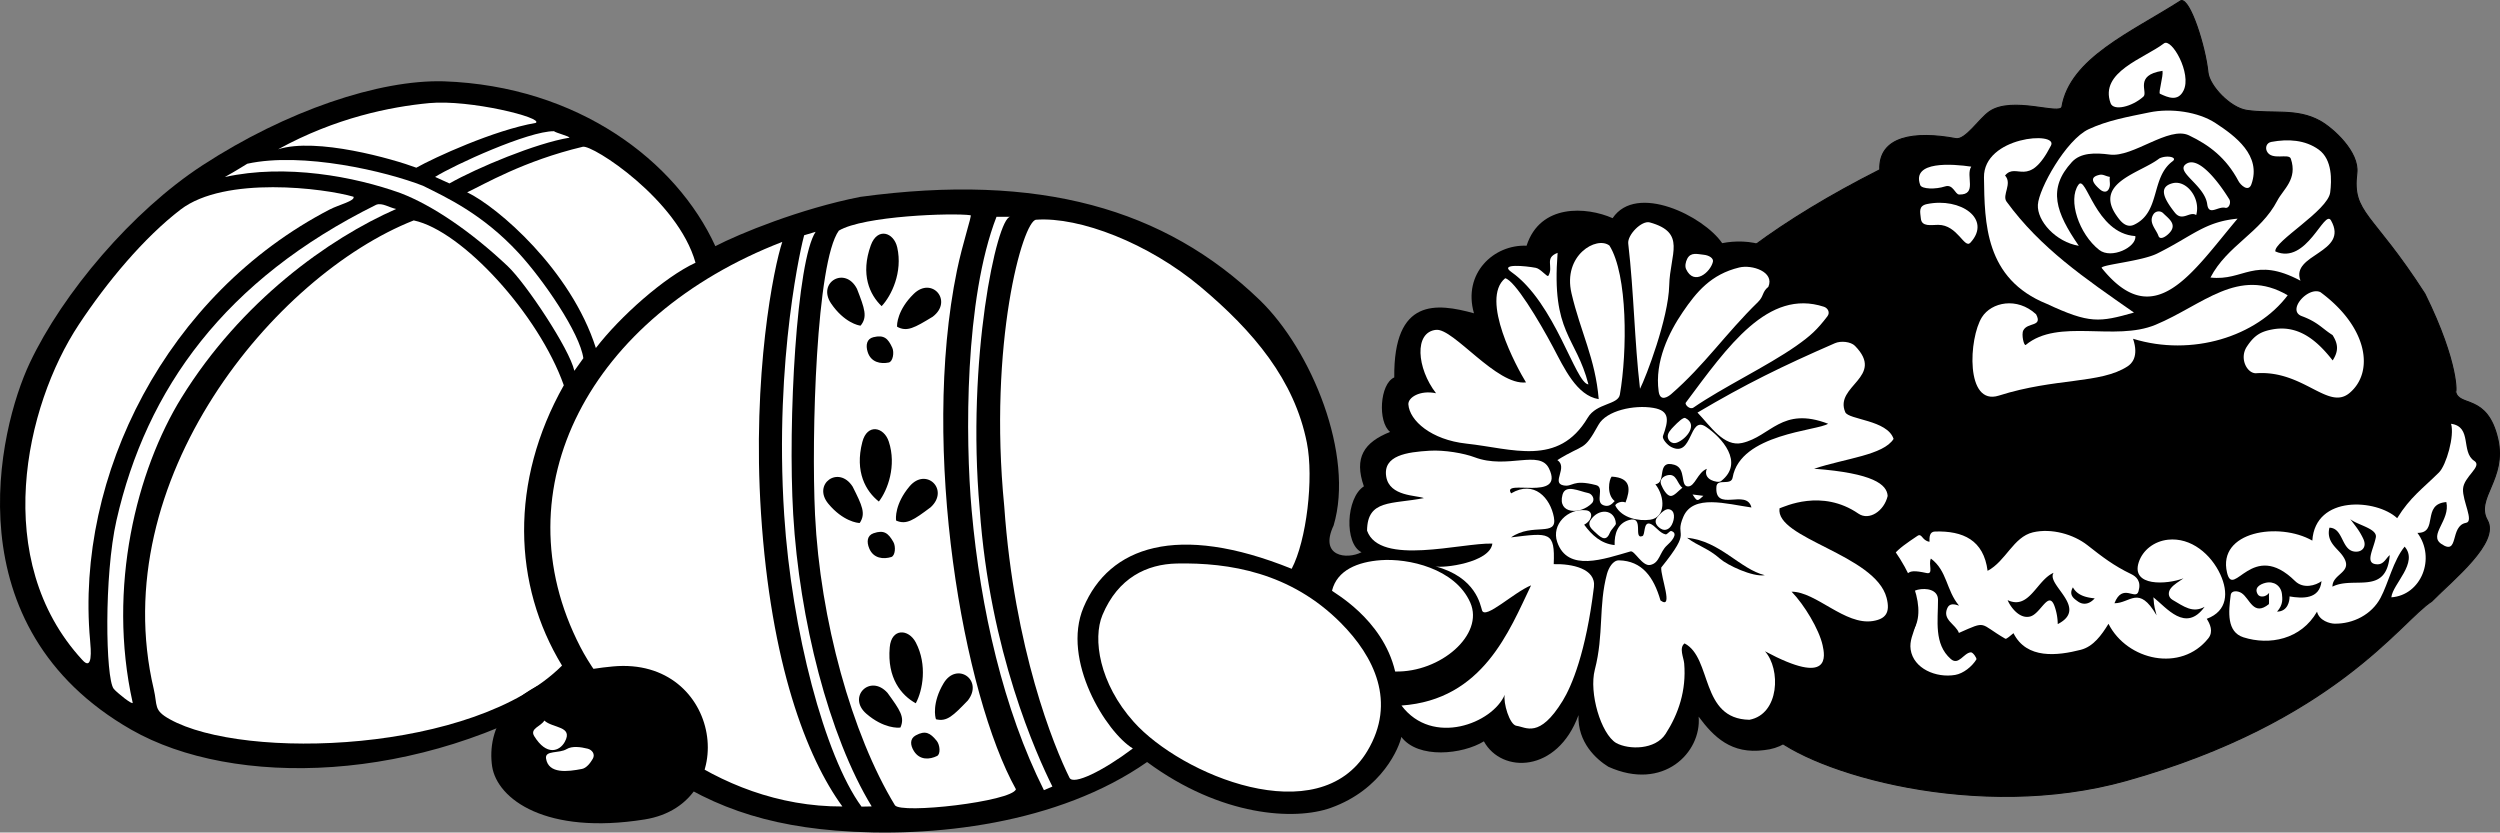
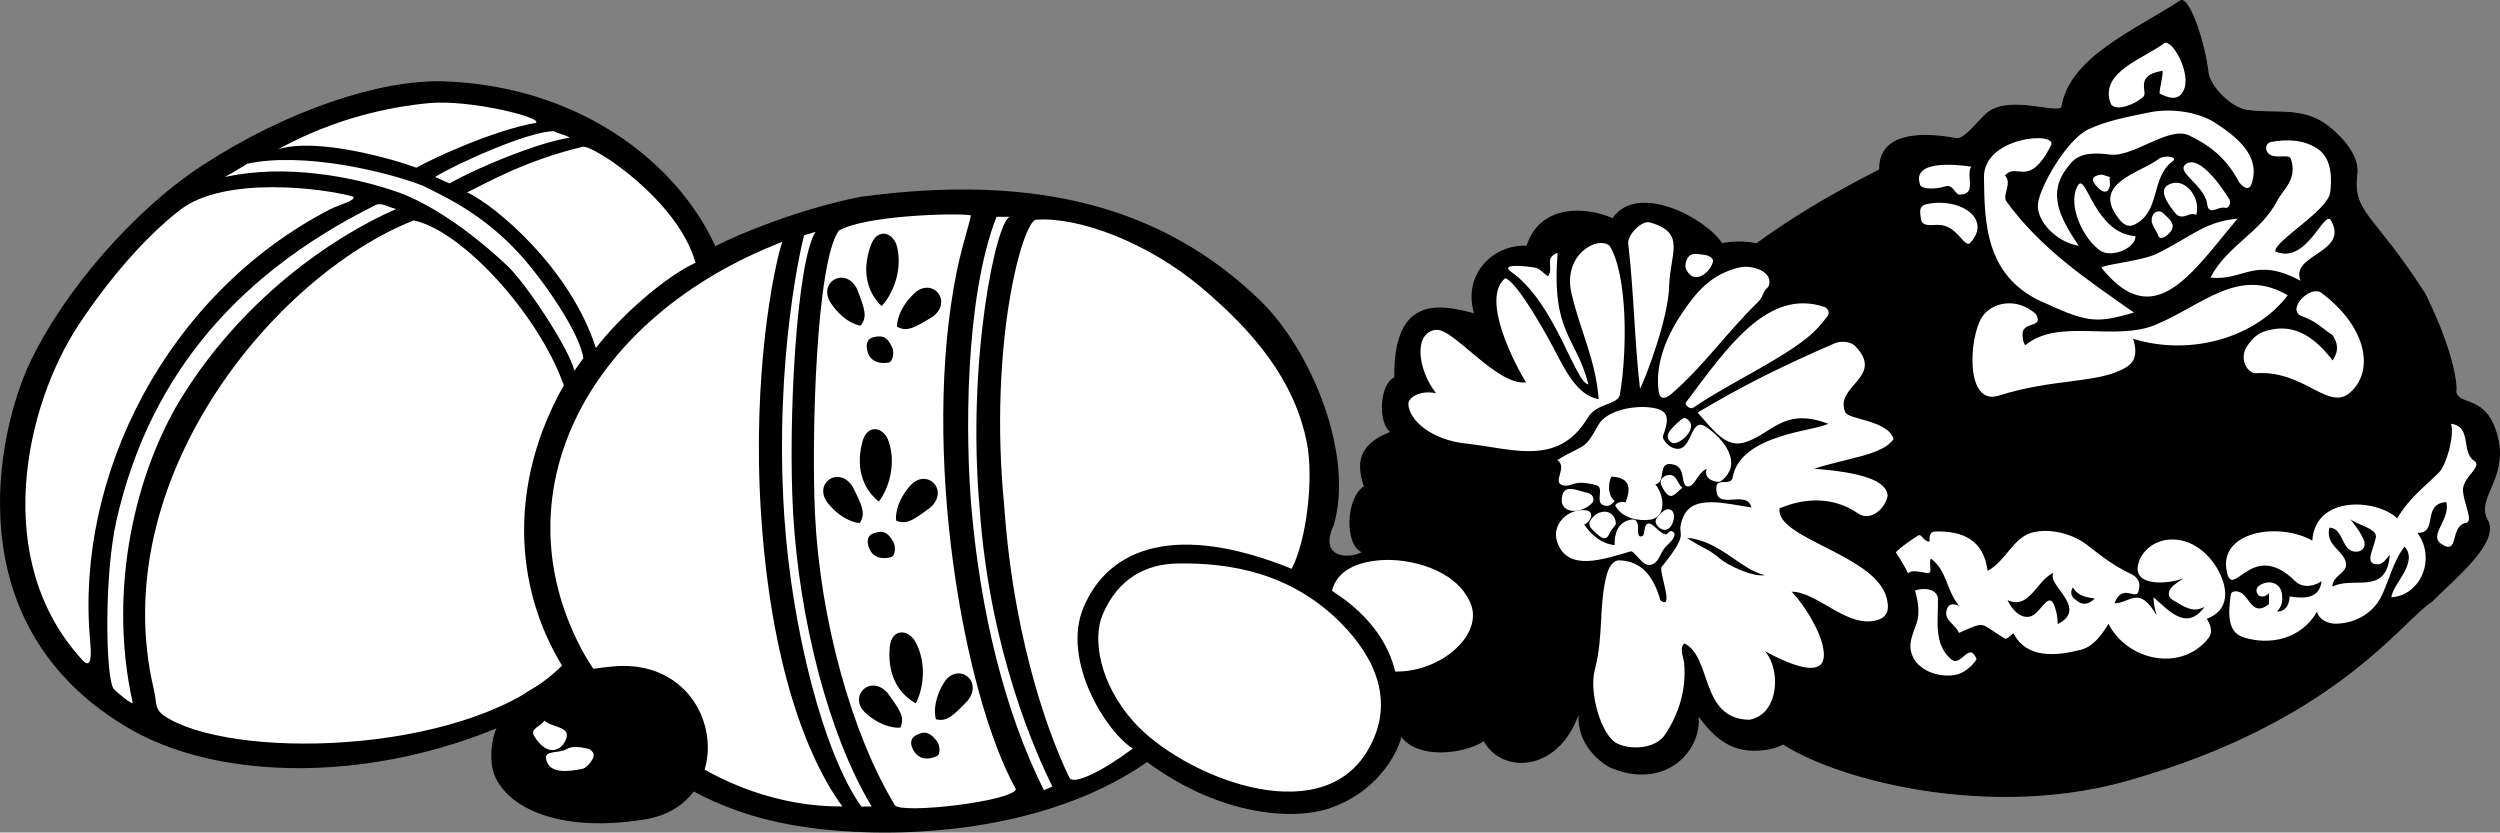
<svg xmlns="http://www.w3.org/2000/svg" width="229.039" height="76.275">
  <rect width="100%" height="100%" fill="#808080" stroke="none" />
  <path d="M172.22 15.552c-.113-3.086 3.203-3.555 6.965-2.852.871.164 2.14-1.82 3.07-2.468 2.098-1.461 6.516.359 6.653-.45.75-4.453 6.387-6.828 10.91-9.726.832-.188 2.219 4.176 2.465 6.578.129 1.238 2.043 3.254 3.555 3.477 2.378.351 4.582-.207 6.707.972 1.195.664 3.609 2.84 3.378 4.77-.453 3.718 1.399 3.535 6.235 11.07 3.191 6.48 2.875 9.281 2.812 8.934.262 1.488 2.907.156 3.868 4.37.835 3.669-2.102 5.43-.961 7.434 1.156 2.032-3.149 5.45-5.098 7.43-2.758 1.738-8.848 11.043-27.977 16.418-13.64 3.828-28.808-.73-32.629-4.262-14.87-13.734-26.484-33.215 10.047-51.695" />
  <path fill="none" stroke="#000" stroke-width=".1" d="M172.22 15.552c-.113-3.086 3.203-3.555 6.965-2.852.871.164 2.14-1.82 3.07-2.468 2.098-1.461 6.516.359 6.653-.45.75-4.453 6.387-6.828 10.91-9.726.832-.188 2.219 4.176 2.465 6.578.129 1.238 2.043 3.254 3.555 3.477 2.378.351 4.582-.207 6.707.972 1.195.664 3.609 2.84 3.378 4.77-.453 3.718 1.399 3.535 6.235 11.07 3.191 6.48 2.875 9.281 2.812 8.934.262 1.488 2.907.156 3.868 4.37.835 3.669-2.102 5.43-.961 7.434 1.156 2.032-3.149 5.45-5.098 7.43-2.758 1.738-8.848 11.043-27.977 16.418-13.64 3.828-28.808-.73-32.629-4.262-14.87-13.734-26.484-33.215 10.047-51.695zm0 0" />
  <path fill="#fff" d="M180.564 59.763c-.656.043-1.117 1.242-1.84.613-1.57-1.375-1.164-3.527-1.172-5.426-.004-.953-1.101-1.097-1.847-.925-.477.109-1.293.636-.825 1.113 1.625 1.66-.074 2.77.165 4.371.261 1.746 2.332 2.625 4.082 2.324.742-.129 1.53-.754 1.941-1.418.062-.11-.316-.664-.504-.652" />
  <path fill="#fff" d="M179.466 57.986c2.63-1.165 1.805-.887 4.25.53.114.067.485-.308.75-.507 1.204 2.414 4.04 2.066 6.164 1.523 1.149-.293 1.907-1.347 2.54-2.382 1.707 3.37 6.656 4.468 9.148 1.328.488-.614.148-1.328-.145-1.785 1.926-.715 1.993-2.434 1.247-4.059-.84-1.828-2.665-3.422-4.805-3.188-1.258.141-2.305.946-2.672 2.063-.738 2.246 2.578 2.059 4.098 1.473-.403.3-.868.535-1.168.925-.25.325-.266.797.168 1.051 1.023.598 1.847 1.246 2.937.633-1.742 2.41-3.48.082-4.695-.871.09.598-.035.457.293 1.652-1.637-2.816-2.399-1.101-3.86-1.105.743-1.903 1.95-.211 2.204-1.09.27-.926-.18-1.348-.688-1.59-1.578-.754-2.672-1.601-3.988-2.637-1.281-1.004-3.293-1.578-4.996-1.18-1.801.43-2.477 2.641-4.153 3.528-.359-2.82-2.246-3.68-4.82-3.602-.5.012-.52.512-.504.938-.703-.102-.676-.828-1.11-.535-1.945 1.312-2.738 1.828-3.398 4.426.465.07 1.043.312 1.344.12 1.488-.956.68-1.628 2.887-1.148.683.149.144-.777.406-1.324 1.508 1.121 1.39 2.902 2.578 4.313-.402-.137-.855-.247-1.066.21-.5 1.098.77 1.485 1.054 2.29" />
  <path fill="#fff" d="M211.845 49.529c-3.047-1.739-8.715-.856-7.812 2.94.582 2.458 2.3-3.108 6.226.759.766.754 1.895.414 2.43.015-.172 1.68-1.758 1.598-2.93 1.399.012.426-.164 1.379-1.144 1.394.586-.656.484-1.207.45-1.59-.079-.777-.74-1.234-1.505-1.05-.496.12-1.094.453-.703 1.07.18.281.719.254 1.027-.145-.035.235.016.79-.015 1.024-1.426 1.16-1.742-.508-2.504-1.008-.348-.226-.938-.266-.996.176-.207 1.547-.375 3.383 1.164 3.875 2.383.758 5.273.203 6.742-2.348.207.836 1.191 1.09 1.598 1.098 1.718.031 3.406-.84 4.218-2.356.723-1.355 1.168-3.43 2.211-4.703 1.297 1.485-1.093 3.414-1.218 4.645 2.726-.188 4.109-3.574 2.39-5.903 1.977.024.34-2.644 2.649-2.824.383 1.664-1.653 3.02-.469 3.828 1.676 1.149.746-1.648 2.277-1.925.746-.133-.336-1.997-.28-3.098.058-1.145 1.808-2.066 1.034-2.574-1.258-.82-.164-3.13-2.129-3.403.332 1.106-.441 3.793-1.105 4.457-1.488 1.48-2.633 2.25-3.832 4.192-1.883-1.754-7.496-2.145-7.774 2.054" />
  <path d="M185.99 56.482c-1.05.265-1.879-1.028-2.059-1.5 1.985.933 2.668-1.848 4.211-2.504-.73 1.082 3.266 3.222.38 4.699a5.125 5.125 0 0 0-.259-1.54c-.55-1.702-1.273.59-2.273.845m4.371-1.383c-.313-.235-.871-.559-.45-1.29.4.735 1.2.934 1.997 1.009-.57.636-1.153.57-1.547.28m24.203-4.261c-.5-.664-1.457-1.226-1.152-2.492 1.367.031 1.05 2.316 2.554 2.191.457-.039.883-.449.551-1.164-.36-.77-.703-1.148-1.199-1.816.648.55 2.504.867 2.344 1.68-.23 1.164-1.078 2.449.16 2.464.59.004.797-.605 1.117-.84-.312 3.743-3.293 1.887-5.25 2.887-.012-1.258 2.086-1.289.875-2.91" />
  <path fill="#fff" d="M196.369 8.853c.449-.403-.883-1.965 1.75-2.364.09.477-.395 2.02-.235 2.098.75.356 1.657.742 2.164-.293.77-1.55-1.097-4.851-1.8-4.316-1.82 1.386-5.922 2.61-4.887 5.472.266.75 1.973.332 3.008-.597m12.269 9.527c-1.527 2.941-4.605 4.113-6.125 7.047 3.07.348 3.985-1.977 8.246.289-.945-2.46 4.489-2.527 2.797-5.52-.61-1.082-2.222 4.11-5.097 2.84-.18-.902 4.812-3.734 5.023-5.406.137-1.094.211-3.008-1.05-3.922-1.243-.898-2.805-.992-4.34-.707-.446.082-.57.516-.415.848.426.906 2.012.156 2.196.687.644 1.883-.692 2.797-1.235 3.844m-31.07 2.219c1.785 0 2.398 2.238 2.953 1.633 1.98-2.16-.898-4.172-3.984-3.536-.82.172-.606.774-.559 1.313.07.797.953.59 1.59.59m.629-3.519c.742-.243.914.73 1.289.741 1.707.04.566-1.726 1.11-2.554-1.7-.25-5.5-.555-4.673 1.687.137.375 1.403.41 2.274.125m8.34 11.715c-1.739-1.61-4.09-1.113-4.961.266-1.207 1.91-1.54 8.164 1.55 7.183 5.192-1.648 9.313-1.058 11.794-2.68.351-.23 1.058-.867.5-2.527 5.406 1.668 11.328-.207 14.168-3.984-4.524-2.652-7.774.902-12.106 2.703-3.738 1.555-8.89-.633-11.89 1.844-.165.137-.419-.945-.227-1.328.39-.774 1.8-.297 1.172-1.477" />
  <path fill="#fff" d="M187.517 27.837c3.934 1.836 4.809 1.695 7.988.8-4.523-3.16-8.542-5.878-11.675-10.167-.438-.602.554-1.645-.137-2.39 1.055-1.274 2.16 1.261 4.21-2.75.68-1.337-6.198-.837-6.14 2.933.059 4.16.082 9.281 5.754 11.574" />
  <path fill="#fff" d="M190.42 16.923c-1 1.402.05 4.52 1.898 5.973 1.117.875 3.441-.258 3.312-1.266-3.675-.242-4.503-5.7-5.21-4.707" />
  <path fill="#fff" d="M197.822 14.52c-1.684 1.317-5.984 2.192-3.95 5.18.344.504.883 1.254 1.657.883 2.43-1.16 1.5-4.312 3.512-5.808.504-.375-.54-.598-1.22-.254m1.427 4.957c.691.87 1.37-.168 1.957.226.437-1.52-.875-3.242-2.157-2.918-1.332.34-.812 1.41.2 2.692m2.968-.766c.145 1.098.98.172 1.641.324.375.086.555-.496.379-.78-1.008-1.634-2.863-4.048-3.984-3.212-.965.715 1.734 1.922 1.964 3.668m-4.472 2.891c.164.496.886-.051 1.148-.43.492-.71-.281-1.2-.703-1.633a.582.582 0 0 0-.93.14c-.425.727.286 1.34.485 1.923m-.106 1.621c-1.418.707-5.047 1.015-5.101 1.312 4.851 6.059 8.304.414 12.46-4.504-3.007.282-4.117 1.579-7.359 3.192m14.957 3.546c-1.136-.554-3.125 1.673-1.715 2.192 1.497.555 1.864 1.14 2.817 1.734.531.836.558 1.473.012 2.325-1.313-1.676-3.012-3.27-5.442-2.856-1.148.2-1.726.543-2.418 1.586-.726 1.098.035 2.496.863 2.442 4.325-.297 6.575 3.453 8.54 1.812 2.28-1.91 1.703-6.016-2.657-9.234m-20.207-9.418c.278.242.653.328.832-.086.168-.383.012-.645.075-1.063-.418-.062-.618-.277-.997-.175-.515.128-.957.414.09 1.324" />
  <path fill="#fff" d="M193.29 14.161c2.126.282 5.41-2.64 7.25-1.761 1.852.882 3.415 2.058 4.544 4.199.183.347.906 1.043 1.18.281.94-2.629-1.473-4.418-3.29-5.605-1.582-1.036-4.082-1.387-6.062-.977-1.992.41-3.832.734-5.559 1.54-2.066.96-4.574 5.46-4.652 6.925-.082 1.484 1.637 3.402 3.75 3.758-2.113-3.075-2.887-5.223-.633-7.676.793-.863 2.113-.863 3.473-.684" />
  <path d="M122.181 48.138c1.914-6.442-2.008-16.055-6.781-20.66-8.672-8.352-20.152-11.672-36.582-9.442-5.508 1.086-11.09 3.375-13.281 4.516-3.57-7.8-12.574-14.664-24.867-15.102-5.899-.168-14.41 2.672-22.122 7.696C12.127 19.329 5.752 26.84 2.728 33.25c-2.898 6.137-7.125 24.203 9.3 33.602 9.349 5.347 26.376 4.992 40.556-3.719.187-.117 2.515 3.652 5.566 5.742 5.332 4.344 10.79 6.598 18.406 7.219 8.883.723 20.407-.602 28.535-6.281 6.786 5.011 13.543 5.375 16.829 4.199 4.765-1.7 6.3-5.633 6.464-6.5 1.543 2.047 5.618 1.605 7.563.406 1.633 2.98 6.73 2.899 8.668-2.402-.094 2.515 1.637 4.05 2.734 4.73 5.04 2.278 8.551-1.312 8.274-4.586 1.386 1.864 3 3.465 6 3.063 2.738-.266 4.496-2.633 3.05-5.797 1.301 2.852 5.973-.137 4.223-4.523 1.61 1.613 3.973 1.07 5.664.027 2.008-1.238 1.461-4.79-1.457-8.629 2.98-1.637 3.883-6.176 1.684-6.707 1.586-2.57.293-6.266-1.969-6.3 1.527-4.09-.293-7.598-2.063-7.571-1.914-2.766-4.484-4.352-6.097-3.55-1.078-3.415-4.55-3.856-6.88-3.395-1.698-2.485-7.862-5.54-10.038-2.29-2.387-1.058-6.633-1.347-7.883 2.524-3.008-.129-5.867 2.531-4.82 6.191-3.41-.937-7.375-1.441-7.301 5.875-1.336.586-1.527 4.09-.383 4.993-2.39.957-3.324 2.347-2.402 4.988-1.645 1.05-1.805 5.265-.215 6.035-1.34.687-3.91.414-2.555-2.457" />
  <path fill="#fff" d="M156.095 23.341c.489.05.91.324.836.64-.23.97-1.734 2.239-2.46.673-.122-.266-.04-.668.105-.946.324-.633.933-.426 1.52-.367m8.468 8.348c-2.66 1.863-6.746 3.808-9.41 5.648-.344.238-.828-.285-.707-.45 3.855-5.171 7.535-10.452 12.652-8.784.348.113.594.515.32.875-.933 1.222-1.542 1.789-2.855 2.71m-3.504-4.018c-2.969 2.894-4.894 5.784-7.953 8.437-.3.257-1.016.726-1.148-.254-.38-2.723.945-5.407 2.207-7.258 1.246-1.832 2.586-3.469 5.18-4.09 1.163-.281 3.257.395 2.663 1.774-.59.472-.398.859-.949 1.39m-8.133-1.523c-.07 3.023-2.129 8.406-2.675 9.472-.516-4.422-.551-8.746-1.079-13.304-.09-.79 1.23-2.14 1.973-1.938 3.387.942 1.852 2.871 1.781 5.77M161.7 59.67c1.454 1.62 1.34 5.753-1.425 6.273-4.535-.075-3.395-5.672-5.941-6.997-.532.399-.082 1.305-.036 1.833.211 2.472-.527 4.636-1.703 6.457-.941 1.464-3.351 1.472-4.527.835-1.395-.835-2.508-4.597-1.957-6.718.84-3.235.324-5.852 1.113-8.774.153-.558.547-1.254 1.102-1.242 2.11.047 3.18 1.52 3.8 3.672 1.239.902 0-2.191.07-3.016 2.95-3.656 1.141-2.62 2.028-4.656.906-2.094 3.965-1.16 6.235-.844-.434-1.773-3.407.512-3.207-1.922.066-.773 1.347-.035 1.484-.82.7-4.023 7.793-4.281 8.746-4.93-4.254-1.625-5.242 1.168-7.879 1.762-1.664.38-2.883-1.523-4.086-2.785 4.422-2.617 7.746-4.242 12.59-6.355.54-.239 1.453-.145 1.836.242 2.816 2.867-1.922 3.648-.89 6.074.296.703 3.863.71 4.429 2.453-.938 1.484-4.363 1.77-7.281 2.73 5.437.41 6.676 1.446 6.738 2.497-.324 1.39-1.703 2.289-2.676 1.62-3.36-2.308-6.773-.636-7.23-.488-.406 2.77 8.77 4.231 9.808 8.196.356 1.363-.086 1.941-1.257 2.129-2.555.41-5.2-2.688-7.446-2.688 1.164 1.196 2.516 3.446 2.84 4.903.215.98.785 3.804-5.277.558m-30.137-23.64c-1.773-2.293-2.031-5.606.008-5.81 1.598-.155 5.54 5.126 8.234 4.817-.847-1.379-4.238-7.625-1.91-9.543.871.18 3.094 3.875 4.39 6.313 1 1.887 2.161 4.445 4.18 4.762-.304-3.704-1.66-6.137-2.492-9.692-.82-3.504 2.313-5.285 3.477-4.375 1.676 2.68 1.64 9.7.953 13.656-.168.946-2.14.758-2.945 2.118-2.692 4.52-6.906 2.82-11.125 2.367-3.203-.348-5.2-2.098-5.305-3.59-.043-.633 1.063-1.336 2.535-1.023" />
  <path fill="#fff" d="M140.713 24.54c.44.086 1.042.883 1.14.727.512-.844-.406-1.63.848-2.102-.578 7.387 1.683 7.614 2.824 12.051-1.195-.074-3.031-7.46-7.062-10.297-1.145-.805 1.324-.558 2.25-.379" />
  <path d="M157.607 51.208c.617.547 2.961 1.68 4.074 1.488-2.27-.55-4.101-3.148-7.12-3.425 1.019.77 1.913.937 3.046 1.937" />
-   <path fill="#fff" d="M125.244 48.618c.023-2.886 2.254-2.406 5.207-2.984-.653-.27-3.149-.137-3.45-1.96-.324-1.962 1.926-2.255 3.958-2.38 1.375-.086 3.18.235 4.136.598 3.02 1.14 5.97-.742 6.82 1.035 1.485 3.09-4.421.871-3.472 2.273 2.117-1.254 3.594.438 3.918 2.188.348 1.863-1.953.46-3.926 1.844 3.512-.426 4.035-.57 3.91 2.453 1.664-.043 3.887.406 3.684 2.09-.73 6.011-2.04 9.086-2.86 10.425-2.148 3.504-3.363 2.41-4.23 2.297-.644-.082-1.234-2.136-1.082-2.847-1.105 2.617-6.617 4.765-9.46.988 7.48-.527 9.874-6.86 11.874-11.012-1.59.645-4.2 3.164-4.492 2.297-.16-.48-.531-3.031-4.274-4.035.704.187 4.989-.332 5.22-2.086-2.833-.09-10.313 2.086-11.481-1.184m30.812-3.191c-.187.148-.386.402-.55.379-.168-.02-.297-.317-.442-.504.332.043.66.086.992.125" />
  <path fill="#fff" d="M153.392 42.58c-1.691-.493-.664 1.663-1.734 1.784.914 1.165.945 3.051-.477 3.25-1.031.145-2.582-.125-3.187-1.277-.074-.137.465-.5.93-.305.43-1.128.581-2.265-1.274-2.367-.242.281-.484 1.64.281 2.242-.285.317-.578.567-1.054.372-.77-.313.164-1.625-.653-1.836-2.226-.575-2.094.214-3.011.02-1.098-.235.46-1.645-.536-2.313 2.532-1.57 2.38-.723 3.766-3.227.727-1.316 3.273-1.852 5.027-1.555 1.555.262 1.391 1.168.883 2.578-.09.25.383.82.77 1.012 1.98.992 1.586-2.906 3.148-1.87 1.442.96 3.578 3.284 1.414 4.98-.187.148-.644.046-.926-.098-.37-.188-.586-.555-.386-1.02-.856.328-1.078 1.637-1.735 1.614-.726-.024-.129-1.66-1.246-1.985" />
  <path fill="#fff" d="M152.193 44.411c-.195-.46.184-.789.59-.875.84-.183.86.797 1.351 1.145-.37.289-.773.797-1.101.754-.332-.043-.664-.594-.84-1.024m1.168-5.359c.336-.348.848-.848 1.039-.754 1.188.586.121 1.918-.766 2.254-.468.18-.851-.207-.843-.586.004-.32.3-.64.57-.914m-.773 9.906c.152.035.394-.351.527-.308.742.226-.086 1.046-.383 1.308-.703.63-.664 1.63-1.55 1.801-.723.145-1.434-1.344-1.798-1.242-2.394.68-5.765 1.949-6.722-.867-.54-1.59.96-3.098 2.644-2.899.7.082.602.914-.172 1.32.707.954 1.532 1.735 2.79 1.868-.028-1.051.277-1.996 1.324-2.297 1.43-.418.347 1.812 1.222 1.472.278-.105.07-1.332.7-1.132.457.144.843.847 1.418.976" />
  <path fill="#fff" d="M153.166 48.071c-.192.372-.582.63-1.008.368-.363-.223-.653-.61-.352-1.012.282-.371.742-.824 1.07-.777.622.09.567.894.29 1.421m-7.102.622c-.332-.301-.617-.618-.344-1.04.746-1.144 2.235-1.003 2.32.31.012.175-.402.476-.57.886-.375.902-.925.277-1.406-.156m-2.914-3.368c.27-1 1.543-.312 2.352-.156.359.067.68.586.336.938-1.04 1.062-3.172 1-2.688-.782M127.818 61.52c-1.148-4.894-5.813-7.312-5.785-7.406.469-1.89 2.363-2.636 4.46-2.793 2.524-.19 6.825.75 8.208 3.887 1.297 2.946-2.742 6.41-6.883 6.313m-23.941 4.625c-3.18-3.547-3.778-7.64-2.875-9.801 1.433-3.426 4.078-4.66 6.812-4.719 4.8-.094 10.434.82 15.027 5.445 3.059 3.079 5.118 7.25 2.426 11.739-4.469 7.457-17.054 2.176-21.39-2.664M76.85 21.13c-2.067 2.856-2.528 18.762-2.18 26.027.464 9.606 3.375 20.137 7.316 26.61.508.836 10.707-.332 11.09-1.457-4.813-8.633-8.774-31.14-5.403-47.531.504-2.458 1.383-5.04 1.25-5.06-1.644-.23-9.816.052-12.074 1.411m.328 52.758c-3.293-4.516-6.558-13.086-7.457-26.848-.828-12.73 1.18-22.597 1.95-24.879-17.563 6.785-26.008 22.582-18.504 37.106 3.16 6.11 12.261 14.664 24.011 14.62" />
  <path d="M83.9 64.43c.629-1.16 1.078-3.507.004-5.566-.664-1.27-2.234-1.335-2.39.434-.255 2.824 1.062 4.406 2.386 5.133m1.852 1.465c1.003.246 1.558-.313 2.918-1.723 1.46-1.875-1.016-3.586-2.22-1.578-1.073 1.793-.777 3.133-.698 3.3m-2.024 2.915c.54.86 1.45.781 2.121.449.344-.172.266-1.023-.035-1.39-.594-.727-1.031-.977-1.918-.497-.558.305-.508.895-.168 1.438m-1.234-2.16c.418-.946-.035-1.59-1.188-3.176-1.59-1.766-3.707.375-1.941 1.91 1.582 1.371 2.95 1.312 3.129 1.266m-1.977-20.7c.809-1.043 1.637-3.285.91-5.492-.445-1.36-1.984-1.683-2.425.04-.711 2.745.328 4.515 1.515 5.452m1.586 1.746c.95.407 1.594-.054 3.16-1.222 1.75-1.61-.418-3.703-1.93-1.922-1.35 1.598-1.28 2.965-1.23 3.144m-2.469 2.547c.391.934 1.301 1.008 2.02.79.367-.114.43-.965.191-1.38-.465-.812-.859-1.128-1.812-.8-.602.207-.645.8-.399 1.39m-.867-2.332c.567-.867.227-1.578-.652-3.328-1.281-2.004-3.719-.234-2.227 1.567 1.336 1.609 2.696 1.777 2.88 1.761m2.003-19.863c.906-.96 1.942-3.117 1.43-5.379-.317-1.398-1.817-1.867-2.422-.195-.965 2.668-.102 4.531.992 5.574m1.419 1.887c.905.496 1.589.097 3.26-.918 1.895-1.438-.066-3.727-1.737-2.094-1.5 1.461-1.555 2.832-1.524 3.012M79.49 32.24c.297.964 1.2 1.124 1.933.972.38-.078.52-.922.325-1.351-.39-.852-.75-1.207-1.73-.97-.618.15-.72.735-.528 1.348m-.645-2.406c.649-.804.375-1.547-.332-3.37-1.086-2.118-3.683-.587-2.367 1.347 1.18 1.73 2.516 2.023 2.7 2.023" />
  <path fill="#fff" d="M96.416 72.06c-1.438-2.89-5.743-12.375-6.66-25.434-1.227-13.68 1.57-26.672 2.792-26.762l-1.253-.004c-2.918 7.52-2.872 20.247-2.274 26.926.805 9.004 2.918 18.23 6.617 25.606l.778-.332M78.927 73.9c-3.394-4.657-6.394-16.153-7.082-26.72-.941-14.48 1.696-25.222 1.828-25.628l1.051-.313c-1.734 2.602-2.558 17.31-2.054 25.903.566 9.601 3.25 20.262 7.191 26.738l-.934.02" />
  <path fill="#fff" d="M92.005 46.392c-1.464-14.934 1.696-26.172 2.918-26.262 4.004-.289 10.309 2.168 15.016 6.106 4.934 4.128 8.652 8.585 9.79 14.324.648 3.27-.032 8.972-1.391 11.55-10.5-4.242-16.723-2.019-19.067 3.528-2.055 4.86 2.098 11.476 4.516 12.933-2.723 2.055-5.453 3.391-5.805 2.684-1.437-2.887-5.059-11.805-5.977-24.863M51.49 60.978c-8.027 8.027-29.156 8.718-35.953 4.906-1.492-.832-1.09-1.21-1.453-2.758C9.588 43.99 25.15 25.22 37.904 20.193c4.45.941 11.457 8.628 13.75 15.105-4.98 8.832-4.664 18.277-.164 25.68m12.23-36.907c-2.843 1.313-6.906 4.918-9.129 7.813-2.285-7.168-9.007-12.934-11.793-14.266 1.524-.71 5.165-2.879 10.594-4.172.88-.21 8.707 4.829 10.328 10.625m-25.578-8.707c-2.09-.785-9.164-2.816-12.668-1.683 5.278-2.902 10.324-3.902 13.852-4.235 3.71-.347 10.527 1.348 9.758 1.813-3.825.664-9.282 3.172-10.942 4.105m1.719.844c1.73-1.09 8.555-4.21 10.894-4.187.153.148 1.438.468 1.415.593-3.047.497-8.446 2.75-10.993 4.192l-1.316-.598" />
  <path fill="#fff" d="M52.619 33.97c-.446-2.012-4.438-8.012-6.11-9.59-3.398-3.203-6.902-5.57-9.793-6.68-4.242-1.53-10.539-2.71-16.125-1.48 1.04-.566 1.93-1.149 2.063-1.219 5.086-1.11 12.738.703 16.101 2.02 2.102 1.05 5.442 2.562 8.762 6.16 2.274 2.465 5.613 7.34 5.926 9.637l-.824 1.152" />
  <path fill="#fff" d="M30.22 19.185C15.255 26.943 6.888 43.587 8.252 58.645c.082.891.253 2.91-.727 1.798-8.371-9.102-5.254-23.211-.309-30.7 2.57-3.894 5.97-7.972 9.332-10.547 4.075-3.117 13.192-1.945 15.84-1.171.168.379-1.324.726-2.168 1.16" />
  <path fill="#fff" d="M16.63 36.43c-4.101 6.638-6.828 17.376-4.476 27.942.062.285-1.457-.91-1.742-1.277-.739-.961-.89-10.356.258-15.418 2.738-12.059 9.945-22.063 23.796-28.918.543-.21 1.196.258 1.829.387-6.184 2.71-14.211 8.46-19.665 17.285" />
  <path d="M45.088 70.228c-.477-3.254 1.058-8.242 11.062-9.172 10.008-.93 11.914 12.582 2.902 14.02-9.007 1.437-13.484-1.844-13.964-4.848" />
  <path fill="#fff" d="M51.912 68.63c.504-.305 1.277-.2 1.926-.039.394.098.722.496.468.93-.234.402-.586.847-.988.925-1.305.254-3.074.48-3.293-.96-.113-.766 1.195-.438 1.887-.856" />
  <path fill="#fff" d="M48.947 67.45c-.445-.71.633-.906.922-1.437.773.719 2.676.492 1.875 1.953-.477.867-1.664 1.313-2.797-.516" />
</svg>